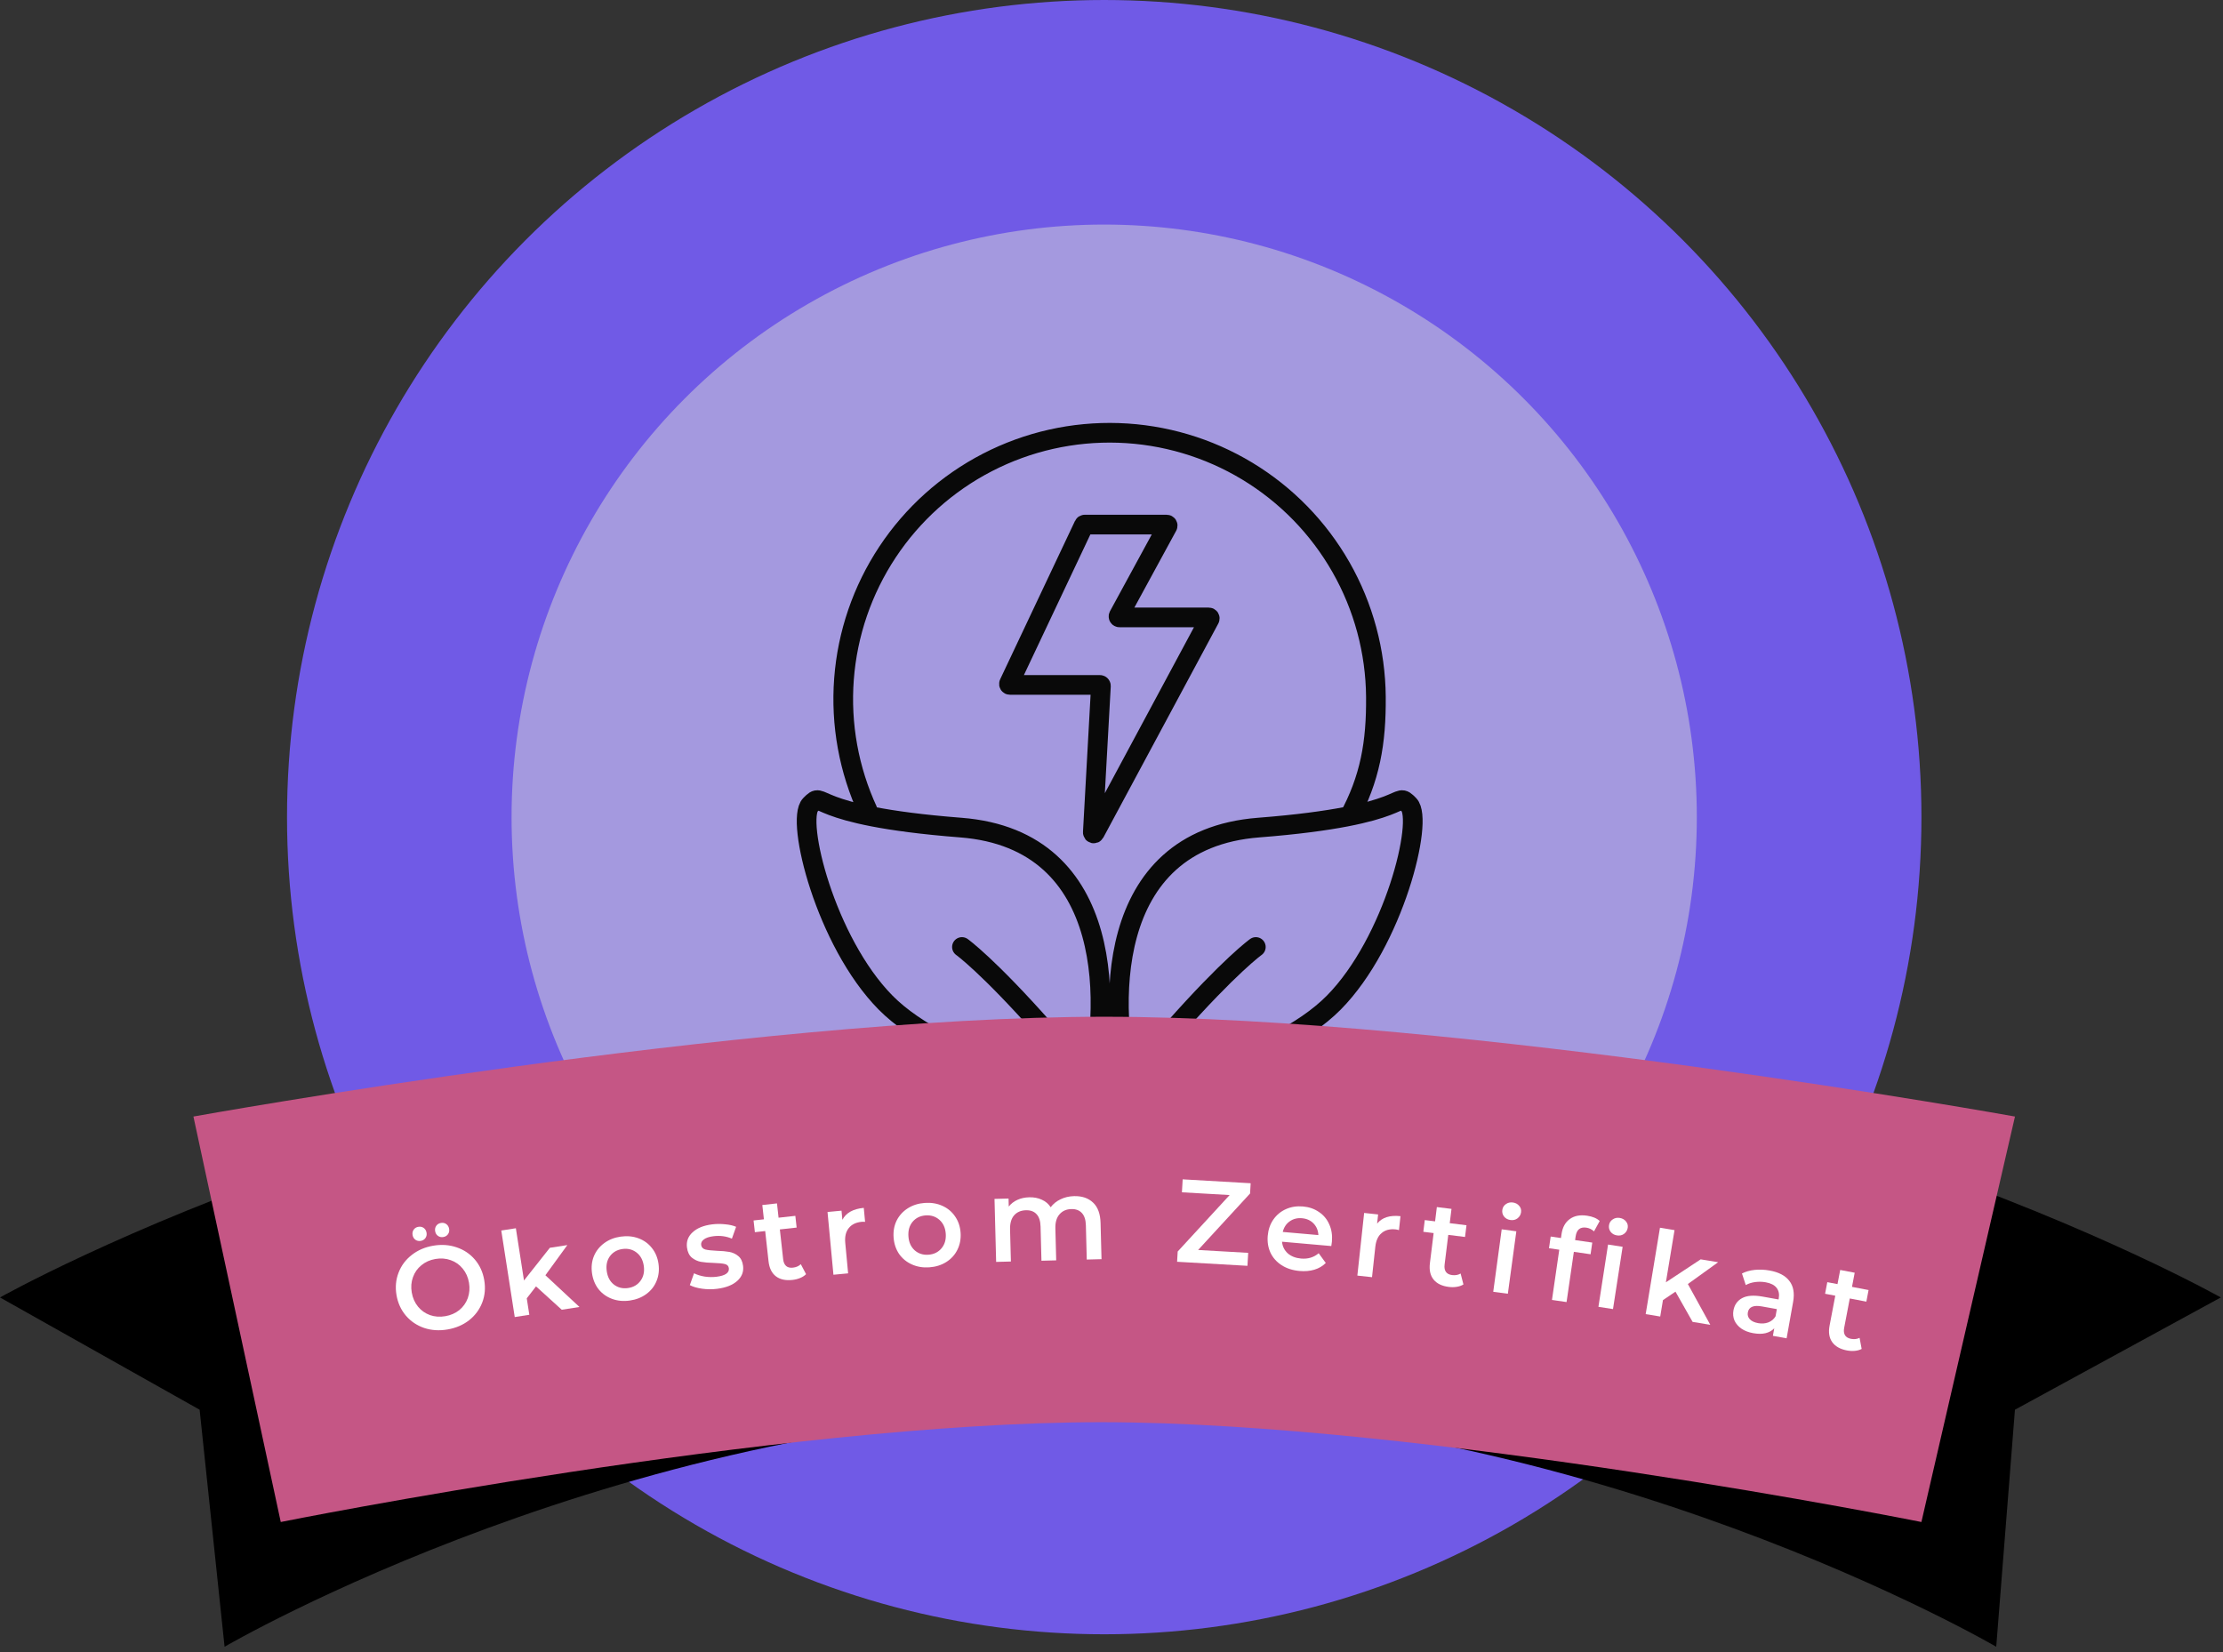
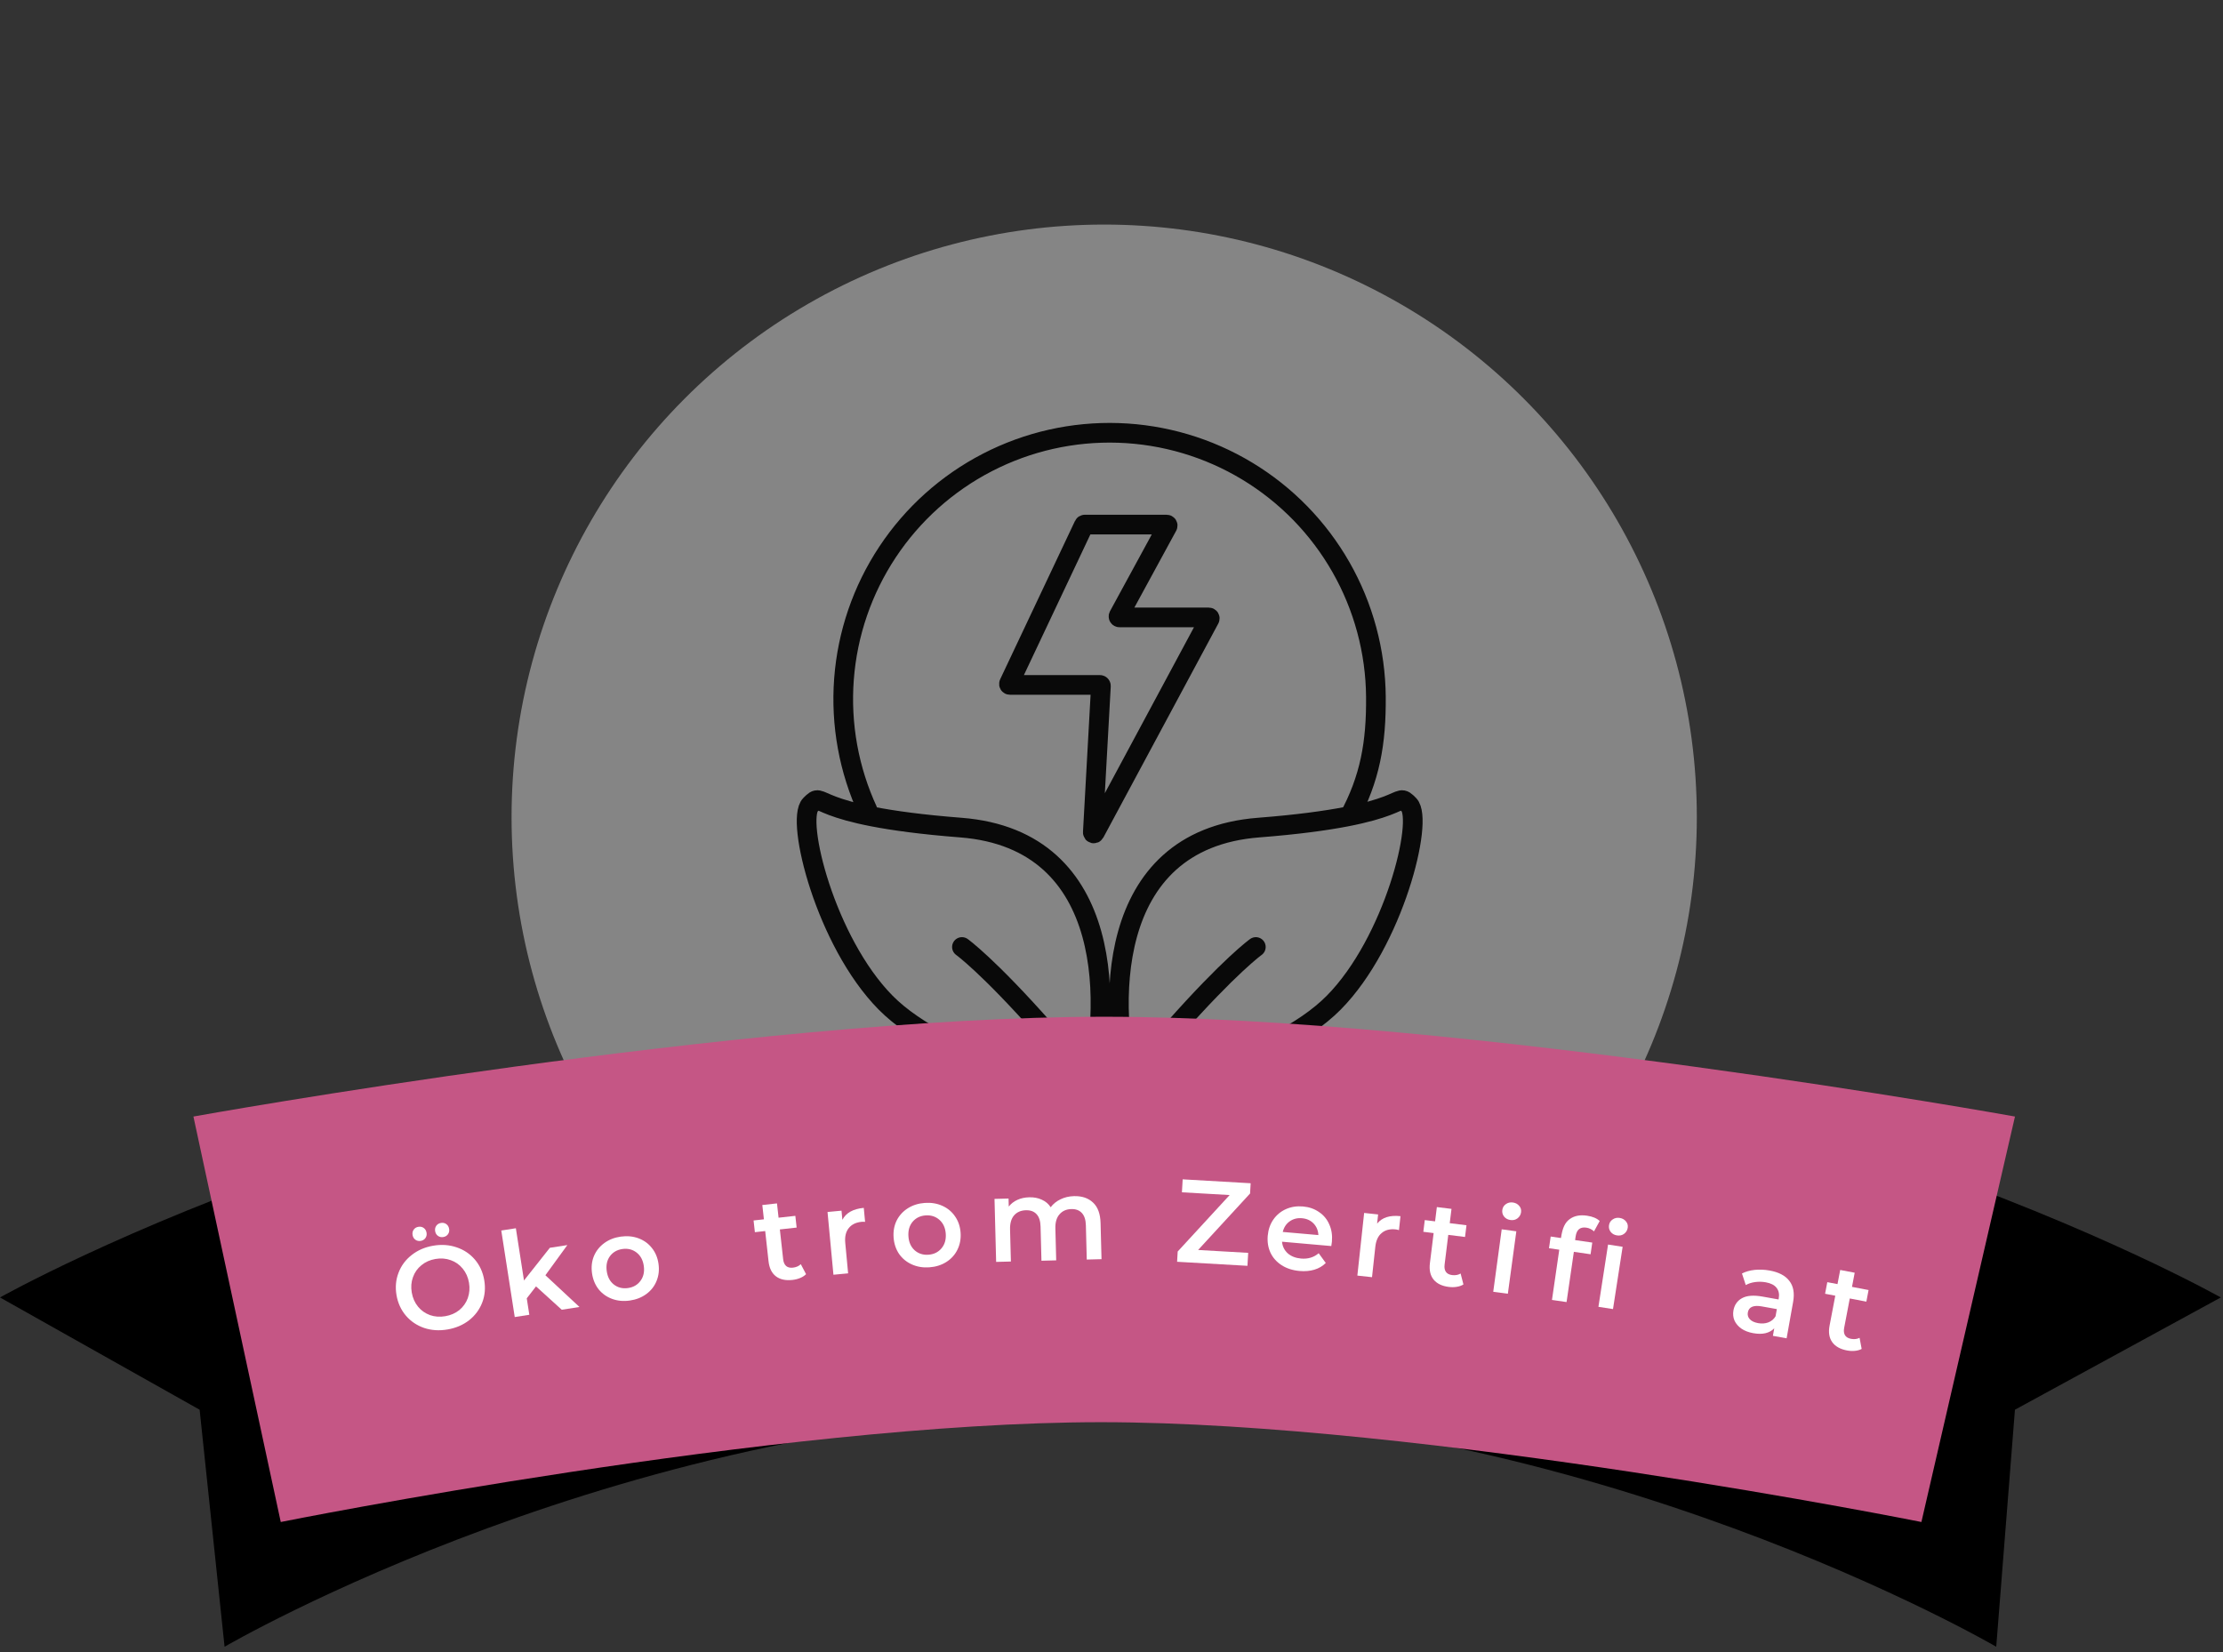
<svg xmlns="http://www.w3.org/2000/svg" width="226" height="168" viewBox="0 0 226 168" fill="none">
  <rect x="0" y="0" width="226" height="168" fill="#333333" stroke="none" />
-   <circle cx="112.261" cy="83.081" r="83.081" fill="#705AE6" />
  <circle cx="112.257" cy="83.082" r="60.249" fill="#D9D9D9" fill-opacity="0.5" />
  <path d="M97.678 84.143C113.578 85.381 112.966 102.715 110.673 111.227C110.673 111.227 96.153 108.132 90.037 101.942C83.922 95.751 80.865 83.368 82.393 81.822C83.922 80.275 81.778 82.905 97.678 84.143Z" stroke="#090909" stroke-width="2" />
  <path d="M137.081 83.216C139.304 79.16 139.92 75.478 139.881 70.852C139.843 66.227 138.62 61.689 136.33 57.67C134.039 53.651 130.758 50.286 126.798 47.896C122.838 45.506 118.332 44.17 113.709 44.015C109.086 43.861 104.5 44.893 100.39 47.014C96.279 49.134 92.78 52.273 90.227 56.13C87.673 59.986 86.15 64.433 85.803 69.045C85.456 73.658 86.296 78.282 88.243 82.478" stroke="#090909" stroke-width="2" />
  <path d="M118.61 53.336H110.282C110.243 53.336 110.208 53.358 110.192 53.393L102.583 69.496C102.552 69.562 102.6 69.638 102.673 69.638H111.825C111.882 69.638 111.928 69.686 111.925 69.744L111.1 84.633C111.094 84.74 111.237 84.78 111.288 84.686L122.978 62.921C123.014 62.855 122.966 62.774 122.89 62.774H113.811C113.735 62.774 113.687 62.693 113.723 62.626L118.698 53.484C118.734 53.417 118.686 53.336 118.61 53.336Z" stroke="#090909" stroke-width="2" />
  <path d="M127.955 84.143C112.055 85.381 112.667 102.715 114.96 111.227C114.96 111.227 129.48 108.132 135.595 101.942C141.711 95.751 144.768 83.368 143.239 81.822C141.711 80.275 143.854 82.905 127.955 84.143Z" stroke="#090909" stroke-width="2" />
  <path d="M112.734 115.891C112.734 115.891 115.582 108.855 119.27 104.687C125.054 98.151 127.674 96.283 127.674 96.283" stroke="#090909" stroke-width="2" stroke-linecap="round" />
  <path d="M112.734 115.892C112.734 115.892 109.887 108.855 106.198 104.687C100.415 98.151 97.795 96.283 97.795 96.283" stroke="#090909" stroke-width="2" stroke-linecap="round" />
  <path d="M20.295 143.33L0 131.915C0 131.915 49.468 104.01 112.889 104.01C176.309 104.01 225.777 131.915 225.777 131.915L204.848 143.33L202.946 167.43C202.946 167.43 161.722 143.33 112.889 143.33C64.055 143.33 22.831 167.43 22.831 167.43L20.295 143.33Z" fill="black" />
  <path d="M195.339 154.746L204.852 113.522C204.852 113.522 148.635 103.375 112.258 103.375C75.881 103.375 19.664 113.522 19.664 113.522L28.543 154.746C28.543 154.746 79.132 144.598 111.941 144.598C144.75 144.598 195.339 154.746 195.339 154.746Z" fill="#C55685" />
  <path d="M45.498 135.17C44.654 135.315 43.862 135.263 43.122 135.017C42.381 134.762 41.761 134.344 41.264 133.764C40.766 133.175 40.448 132.479 40.31 131.675C40.173 130.87 40.242 130.112 40.518 129.399C40.792 128.679 41.238 128.079 41.854 127.6C42.469 127.114 43.198 126.798 44.042 126.654C44.885 126.51 45.678 126.565 46.419 126.819C47.16 127.066 47.778 127.48 48.275 128.06C48.772 128.641 49.09 129.337 49.229 130.149C49.368 130.962 49.3 131.724 49.024 132.437C48.748 133.15 48.303 133.749 47.688 134.236C47.072 134.714 46.342 135.026 45.498 135.17ZM45.267 133.822C45.819 133.727 46.295 133.52 46.695 133.2C47.093 132.872 47.381 132.466 47.558 131.981C47.733 131.489 47.774 130.966 47.68 130.414C47.585 129.862 47.374 129.387 47.046 128.989C46.717 128.583 46.311 128.295 45.827 128.126C45.343 127.949 44.824 127.908 44.272 128.002C43.72 128.097 43.245 128.308 42.847 128.636C42.447 128.956 42.159 129.362 41.984 129.855C41.807 130.339 41.766 130.858 41.86 131.41C41.955 131.962 42.166 132.441 42.495 132.847C42.823 133.246 43.23 133.533 43.714 133.71C44.198 133.879 44.715 133.916 45.267 133.822ZM42.777 126.164C42.572 126.199 42.391 126.161 42.234 126.05C42.077 125.939 41.981 125.781 41.946 125.576C41.909 125.363 41.947 125.178 42.058 125.021C42.169 124.864 42.327 124.768 42.532 124.733C42.737 124.698 42.918 124.736 43.075 124.847C43.232 124.958 43.329 125.12 43.365 125.333C43.4 125.538 43.362 125.719 43.251 125.876C43.14 126.033 42.982 126.129 42.777 126.164ZM45.072 125.772C44.867 125.807 44.686 125.769 44.529 125.658C44.372 125.546 44.276 125.388 44.24 125.183C44.204 124.97 44.242 124.785 44.353 124.629C44.464 124.472 44.622 124.376 44.827 124.34C45.032 124.305 45.213 124.343 45.37 124.455C45.527 124.566 45.623 124.728 45.66 124.941C45.695 125.146 45.657 125.327 45.546 125.484C45.435 125.641 45.277 125.737 45.072 125.772Z" fill="white" />
  <path d="M54.494 130.79L53.553 132.005L53.813 133.677L52.331 133.908L50.962 125.11L52.445 124.879L53.271 130.191L55.899 126.867L57.678 126.591L55.447 129.658L58.912 132.884L57.11 133.164L54.494 130.79Z" fill="white" />
  <path d="M64.021 132.23C63.379 132.321 62.781 132.264 62.227 132.06C61.673 131.855 61.215 131.528 60.852 131.078C60.497 130.619 60.275 130.077 60.187 129.451C60.098 128.826 60.162 128.247 60.378 127.716C60.601 127.183 60.951 126.742 61.427 126.392C61.903 126.042 62.461 125.822 63.103 125.731C63.752 125.639 64.354 125.696 64.908 125.9C65.462 126.105 65.917 126.432 66.271 126.883C66.634 127.333 66.859 127.871 66.947 128.497C67.036 129.122 66.969 129.705 66.746 130.246C66.53 130.777 66.184 131.218 65.709 131.568C65.233 131.918 64.67 132.139 64.021 132.23ZM63.841 130.959C64.388 130.882 64.814 130.636 65.119 130.221C65.424 129.806 65.534 129.302 65.45 128.708C65.366 128.114 65.12 127.66 64.713 127.346C64.305 127.032 63.827 126.913 63.281 126.99C62.734 127.068 62.308 127.314 62.003 127.728C61.706 128.142 61.6 128.646 61.684 129.24C61.767 129.834 62.01 130.289 62.41 130.604C62.817 130.918 63.295 131.036 63.841 130.959Z" fill="white" />
-   <path d="M72.911 131.036C72.395 131.102 71.883 131.098 71.373 131.025C70.864 130.952 70.45 130.831 70.13 130.662L70.559 129.459C70.869 129.613 71.229 129.725 71.641 129.794C72.06 129.854 72.464 129.859 72.853 129.81C73.742 129.698 74.157 129.407 74.098 128.939C74.07 128.717 73.935 128.577 73.694 128.518C73.46 128.459 73.089 128.421 72.579 128.405C72.045 128.392 71.605 128.355 71.258 128.294C70.92 128.232 70.612 128.089 70.334 127.866C70.062 127.634 69.898 127.288 69.84 126.828C69.763 126.225 69.953 125.713 70.408 125.293C70.87 124.863 71.529 124.595 72.386 124.486C72.823 124.431 73.266 124.428 73.715 124.476C74.164 124.516 74.538 124.602 74.837 124.733L74.408 125.937C73.828 125.687 73.201 125.605 72.526 125.69C72.09 125.746 71.765 125.855 71.552 126.019C71.346 126.174 71.256 126.359 71.283 126.573C71.313 126.811 71.454 126.967 71.705 127.04C71.963 127.104 72.351 127.148 72.87 127.171C73.388 127.186 73.817 127.225 74.155 127.287C74.493 127.349 74.793 127.489 75.055 127.706C75.324 127.922 75.487 128.256 75.544 128.708C75.619 129.303 75.421 129.812 74.951 130.234C74.48 130.657 73.8 130.924 72.911 131.036Z" fill="white" />
  <path d="M81.948 129.547C81.789 129.709 81.586 129.84 81.34 129.94C81.101 130.039 80.842 130.103 80.564 130.134C79.864 130.212 79.303 130.088 78.881 129.765C78.459 129.441 78.21 128.93 78.132 128.23L77.793 125.164L76.744 125.28L76.612 124.088L77.662 123.972L77.501 122.517L78.992 122.352L79.153 123.807L80.858 123.618L80.99 124.811L79.284 125L79.619 128.029C79.653 128.339 79.755 128.57 79.925 128.72C80.094 128.862 80.321 128.918 80.607 128.886C80.941 128.849 81.21 128.731 81.413 128.531L81.948 129.547Z" fill="white" />
  <path d="M85.64 124.024C86.007 123.315 86.732 122.909 87.815 122.807L87.949 124.229C87.82 124.217 87.703 124.216 87.599 124.225C87.018 124.28 86.58 124.494 86.286 124.867C85.991 125.233 85.873 125.734 85.933 126.371L86.224 129.465L84.731 129.606L84.13 123.226L85.552 123.092L85.64 124.024Z" fill="white" />
  <path d="M94.478 128.852C93.831 128.898 93.239 128.799 92.7 128.556C92.162 128.314 91.728 127.955 91.397 127.481C91.075 126.999 90.891 126.442 90.847 125.812C90.802 125.181 90.906 124.609 91.159 124.094C91.419 123.578 91.799 123.162 92.298 122.846C92.797 122.531 93.37 122.35 94.016 122.304C94.67 122.258 95.267 122.356 95.805 122.599C96.344 122.842 96.774 123.2 97.096 123.675C97.426 124.149 97.613 124.701 97.658 125.332C97.702 125.962 97.595 126.539 97.335 127.063C97.082 127.578 96.707 127.993 96.208 128.309C95.709 128.625 95.132 128.806 94.478 128.852ZM94.387 127.571C94.938 127.532 95.38 127.317 95.713 126.924C96.046 126.532 96.192 126.036 96.15 125.438C96.107 124.839 95.894 124.369 95.509 124.027C95.124 123.686 94.656 123.534 94.105 123.573C93.555 123.612 93.113 123.828 92.78 124.22C92.454 124.612 92.313 125.107 92.355 125.705C92.397 126.304 92.607 126.774 92.984 127.117C93.369 127.458 93.837 127.61 94.387 127.571Z" fill="white" />
  <path d="M109.19 121.614C109.997 121.593 110.643 121.812 111.127 122.272C111.611 122.723 111.865 123.417 111.889 124.353L111.985 128.023L110.485 128.062L110.395 124.583C110.38 124.024 110.246 123.607 109.99 123.333C109.735 123.052 109.375 122.917 108.912 122.929C108.408 122.942 108.008 123.121 107.713 123.464C107.418 123.8 107.278 124.276 107.294 124.892L107.378 128.143L105.879 128.182L105.788 124.703C105.774 124.143 105.639 123.726 105.384 123.453C105.129 123.171 104.769 123.037 104.305 123.049C103.793 123.062 103.39 123.236 103.094 123.572C102.807 123.908 102.671 124.387 102.687 125.011L102.772 128.262L101.272 128.301L101.106 121.895L102.534 121.858L102.555 122.674C102.787 122.38 103.081 122.152 103.437 121.991C103.793 121.829 104.191 121.743 104.631 121.732C105.111 121.719 105.537 121.8 105.91 121.975C106.29 122.141 106.593 122.397 106.818 122.743C107.073 122.401 107.406 122.132 107.817 121.937C108.228 121.735 108.686 121.627 109.19 121.614Z" fill="white" />
  <path d="M126.897 127.381L126.821 128.699L119.669 128.288L119.729 127.245L125.012 121.503L120.16 121.224L120.236 119.906L127.148 120.304L127.088 121.346L121.806 127.088L126.897 127.381Z" fill="white" />
  <path d="M135.408 126.248C135.398 126.352 135.377 126.499 135.345 126.689L130.336 126.248C130.382 126.726 130.577 127.12 130.919 127.431C131.269 127.735 131.72 127.911 132.269 127.96C132.971 128.022 133.569 127.841 134.064 127.419L134.784 128.41C134.467 128.727 134.081 128.954 133.628 129.091C133.174 129.228 132.672 129.272 132.122 129.224C131.421 129.162 130.815 128.968 130.306 128.642C129.797 128.316 129.416 127.894 129.165 127.373C128.922 126.846 128.829 126.268 128.884 125.638C128.939 125.017 129.127 124.471 129.45 124.001C129.781 123.525 130.209 123.169 130.736 122.934C131.263 122.699 131.841 122.61 132.47 122.665C133.092 122.72 133.634 122.908 134.095 123.23C134.565 123.544 134.914 123.964 135.141 124.49C135.376 125.009 135.465 125.595 135.408 126.248ZM132.365 123.86C131.887 123.818 131.468 123.926 131.108 124.184C130.757 124.434 130.525 124.791 130.411 125.255L134.033 125.573C134.01 125.105 133.848 124.714 133.547 124.398C133.245 124.082 132.851 123.903 132.365 123.86Z" fill="white" />
  <path d="M140.004 124.407C140.506 123.786 141.298 123.533 142.379 123.651L142.225 125.07C142.101 125.033 141.987 125.008 141.883 124.997C141.303 124.934 140.831 125.056 140.468 125.363C140.105 125.661 139.89 126.129 139.821 126.765L139.486 129.855L137.995 129.693L138.685 123.323L140.105 123.477L140.004 124.407Z" fill="white" />
  <path d="M148.779 130.593C148.586 130.715 148.359 130.795 148.096 130.835C147.841 130.876 147.574 130.88 147.297 130.845C146.598 130.759 146.081 130.509 145.745 130.097C145.409 129.684 145.284 129.129 145.371 128.43L145.75 125.37L144.702 125.24L144.849 124.049L145.897 124.179L146.077 122.726L147.566 122.91L147.386 124.363L149.089 124.574L148.941 125.765L147.238 125.554L146.864 128.579C146.825 128.889 146.871 129.136 147.002 129.321C147.133 129.499 147.341 129.605 147.627 129.641C147.961 129.682 148.249 129.629 148.493 129.482L148.779 130.593Z" fill="white" />
  <path d="M152.67 124.988L154.157 125.19L153.295 131.539L151.809 131.338L152.67 124.988ZM153.562 124.043C153.292 124.007 153.077 123.893 152.918 123.702C152.759 123.502 152.697 123.276 152.731 123.022C152.766 122.769 152.885 122.571 153.09 122.429C153.296 122.28 153.534 122.223 153.804 122.26C154.073 122.296 154.288 122.41 154.448 122.601C154.608 122.785 154.672 122.999 154.639 123.245C154.603 123.506 154.482 123.716 154.275 123.874C154.077 124.024 153.839 124.081 153.562 124.043Z" fill="white" />
-   <path d="M161.273 124.818C160.648 124.727 160.286 125.022 160.187 125.703L160.132 126.083L161.877 126.337L161.705 127.524L160.006 127.277L159.264 132.384L157.78 132.168L158.522 127.062L157.477 126.91L157.65 125.722L158.695 125.874L158.753 125.47C158.852 124.789 159.128 124.284 159.58 123.953C160.034 123.615 160.62 123.498 161.341 123.603C161.911 123.686 162.341 123.866 162.633 124.143L162.055 125.198C161.827 124.987 161.566 124.861 161.273 124.818Z" fill="white" />
+   <path d="M161.273 124.818C160.648 124.727 160.286 125.022 160.187 125.703L160.132 126.083L161.877 126.337L161.705 127.524L160.006 127.277L159.264 132.384L157.78 132.168L158.522 127.062L157.477 126.91L157.65 125.722L158.695 125.874C158.852 124.789 159.128 124.284 159.58 123.953C160.034 123.615 160.62 123.498 161.341 123.603C161.911 123.686 162.341 123.866 162.633 124.143L162.055 125.198C161.827 124.987 161.566 124.861 161.273 124.818Z" fill="white" />
  <path d="M163.482 126.536L164.964 126.765L163.985 133.097L162.503 132.868L163.482 126.536ZM164.39 125.607C164.121 125.566 163.909 125.448 163.753 125.254C163.598 125.052 163.54 124.824 163.579 124.571C163.618 124.318 163.741 124.123 163.949 123.985C164.157 123.839 164.396 123.787 164.665 123.829C164.934 123.87 165.146 123.988 165.303 124.182C165.46 124.368 165.52 124.584 165.482 124.829C165.441 125.09 165.316 125.297 165.106 125.451C164.906 125.598 164.667 125.65 164.39 125.607Z" fill="white" />
-   <path d="M170.336 131.326L169.063 132.186L168.786 133.855L167.307 133.611L168.76 124.826L170.24 125.071L169.362 130.375L172.899 128.041L174.674 128.334L171.596 130.55L173.877 134.697L172.078 134.4L170.336 131.326Z" fill="white" />
  <path d="M179.905 129.177C180.834 129.343 181.503 129.694 181.911 130.23C182.328 130.76 182.457 131.473 182.296 132.371L181.635 136.069L180.241 135.819L180.378 135.052C180.148 135.295 179.85 135.461 179.485 135.55C179.129 135.633 178.714 135.632 178.242 135.547C177.769 135.463 177.37 135.31 177.044 135.089C176.719 134.861 176.483 134.587 176.337 134.268C176.2 133.943 176.164 133.599 176.229 133.237C176.33 132.67 176.62 132.255 177.098 131.991C177.585 131.72 178.282 131.666 179.187 131.828L180.817 132.119L180.834 132.025C180.913 131.584 180.84 131.221 180.614 130.937C180.397 130.654 180.028 130.466 179.508 130.373C179.154 130.31 178.793 130.303 178.427 130.351C178.069 130.401 177.754 130.503 177.483 130.657L177.096 129.479C177.472 129.286 177.904 129.164 178.392 129.113C178.881 129.063 179.385 129.084 179.905 129.177ZM178.741 134.527C179.111 134.593 179.453 134.569 179.766 134.455C180.088 134.333 180.337 134.126 180.511 133.832L180.642 133.1L179.118 132.827C178.268 132.675 177.793 132.879 177.693 133.438C177.645 133.705 177.713 133.937 177.897 134.133C178.082 134.328 178.363 134.46 178.741 134.527Z" fill="white" />
  <path d="M189.265 137.148C189.065 137.257 188.832 137.322 188.567 137.345C188.31 137.369 188.044 137.355 187.769 137.303C187.078 137.171 186.578 136.888 186.269 136.455C185.961 136.021 185.873 135.459 186.005 134.767L186.583 131.738L185.546 131.54L185.771 130.361L186.808 130.559L187.083 129.121L188.556 129.402L188.282 130.84L189.967 131.162L189.742 132.341L188.057 132.019L187.485 135.013C187.427 135.319 187.456 135.569 187.574 135.763C187.694 135.949 187.895 136.068 188.178 136.122C188.508 136.185 188.799 136.151 189.052 136.021L189.265 137.148Z" fill="white" />
</svg>